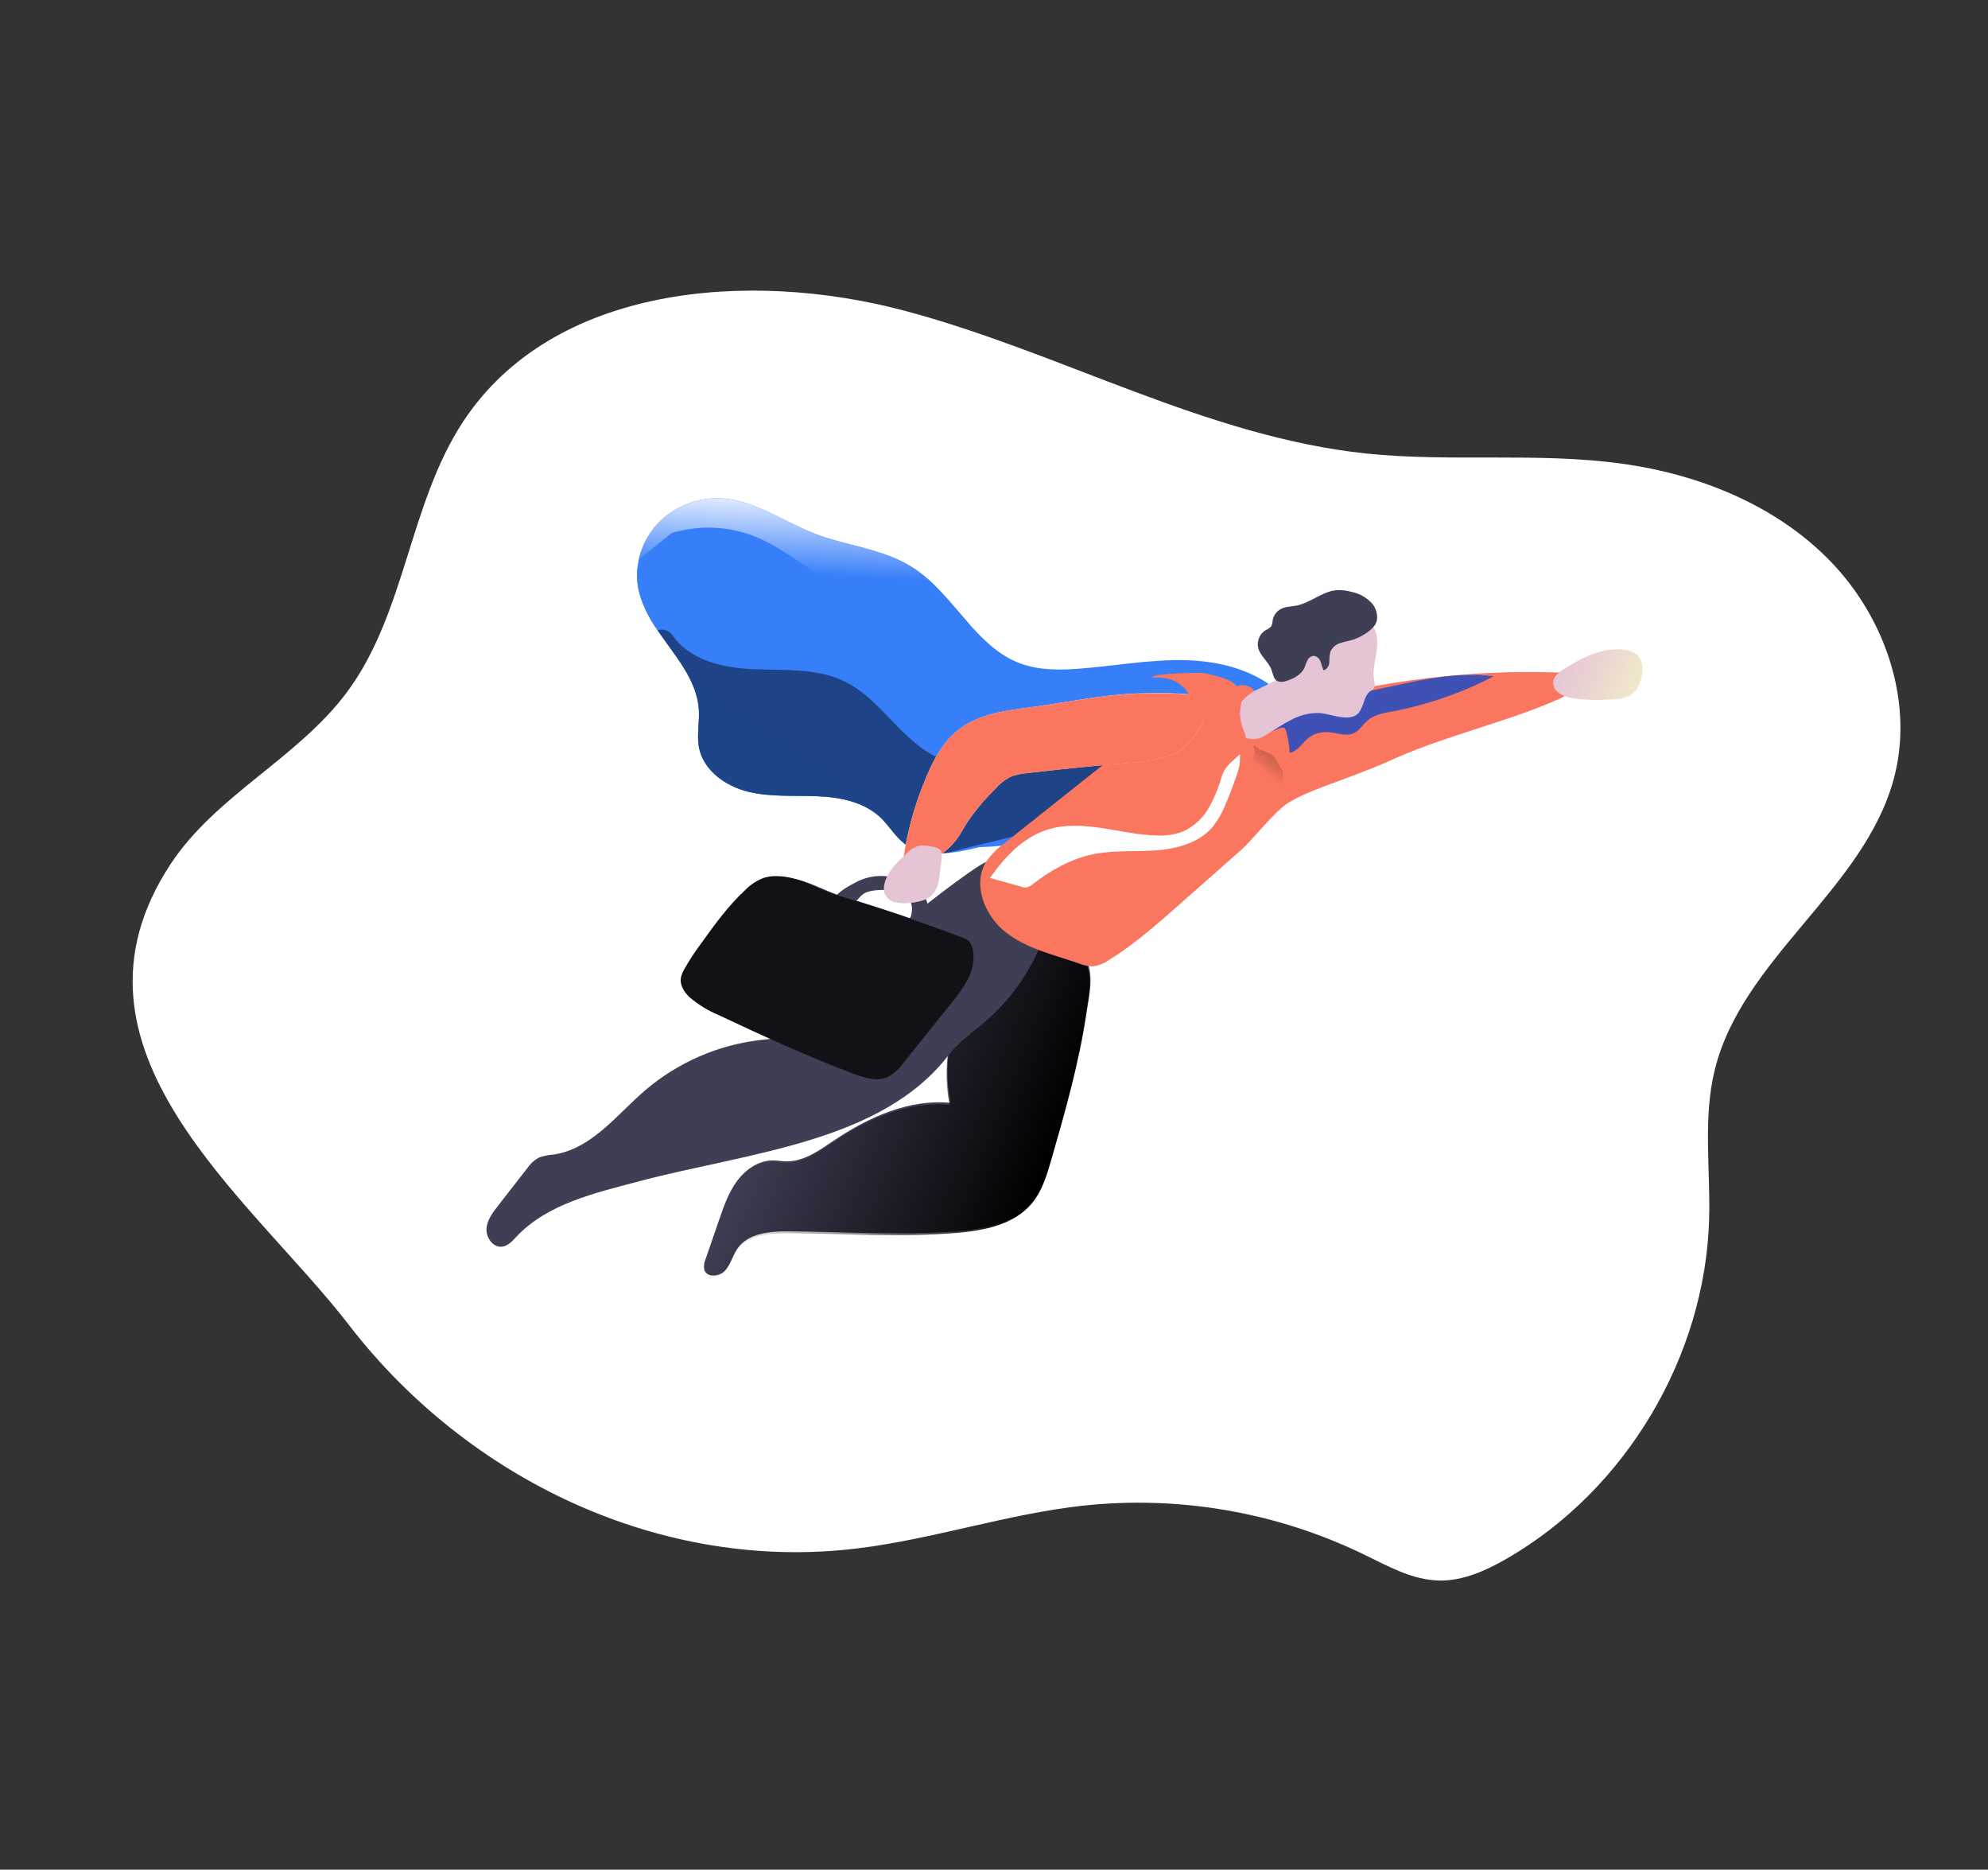
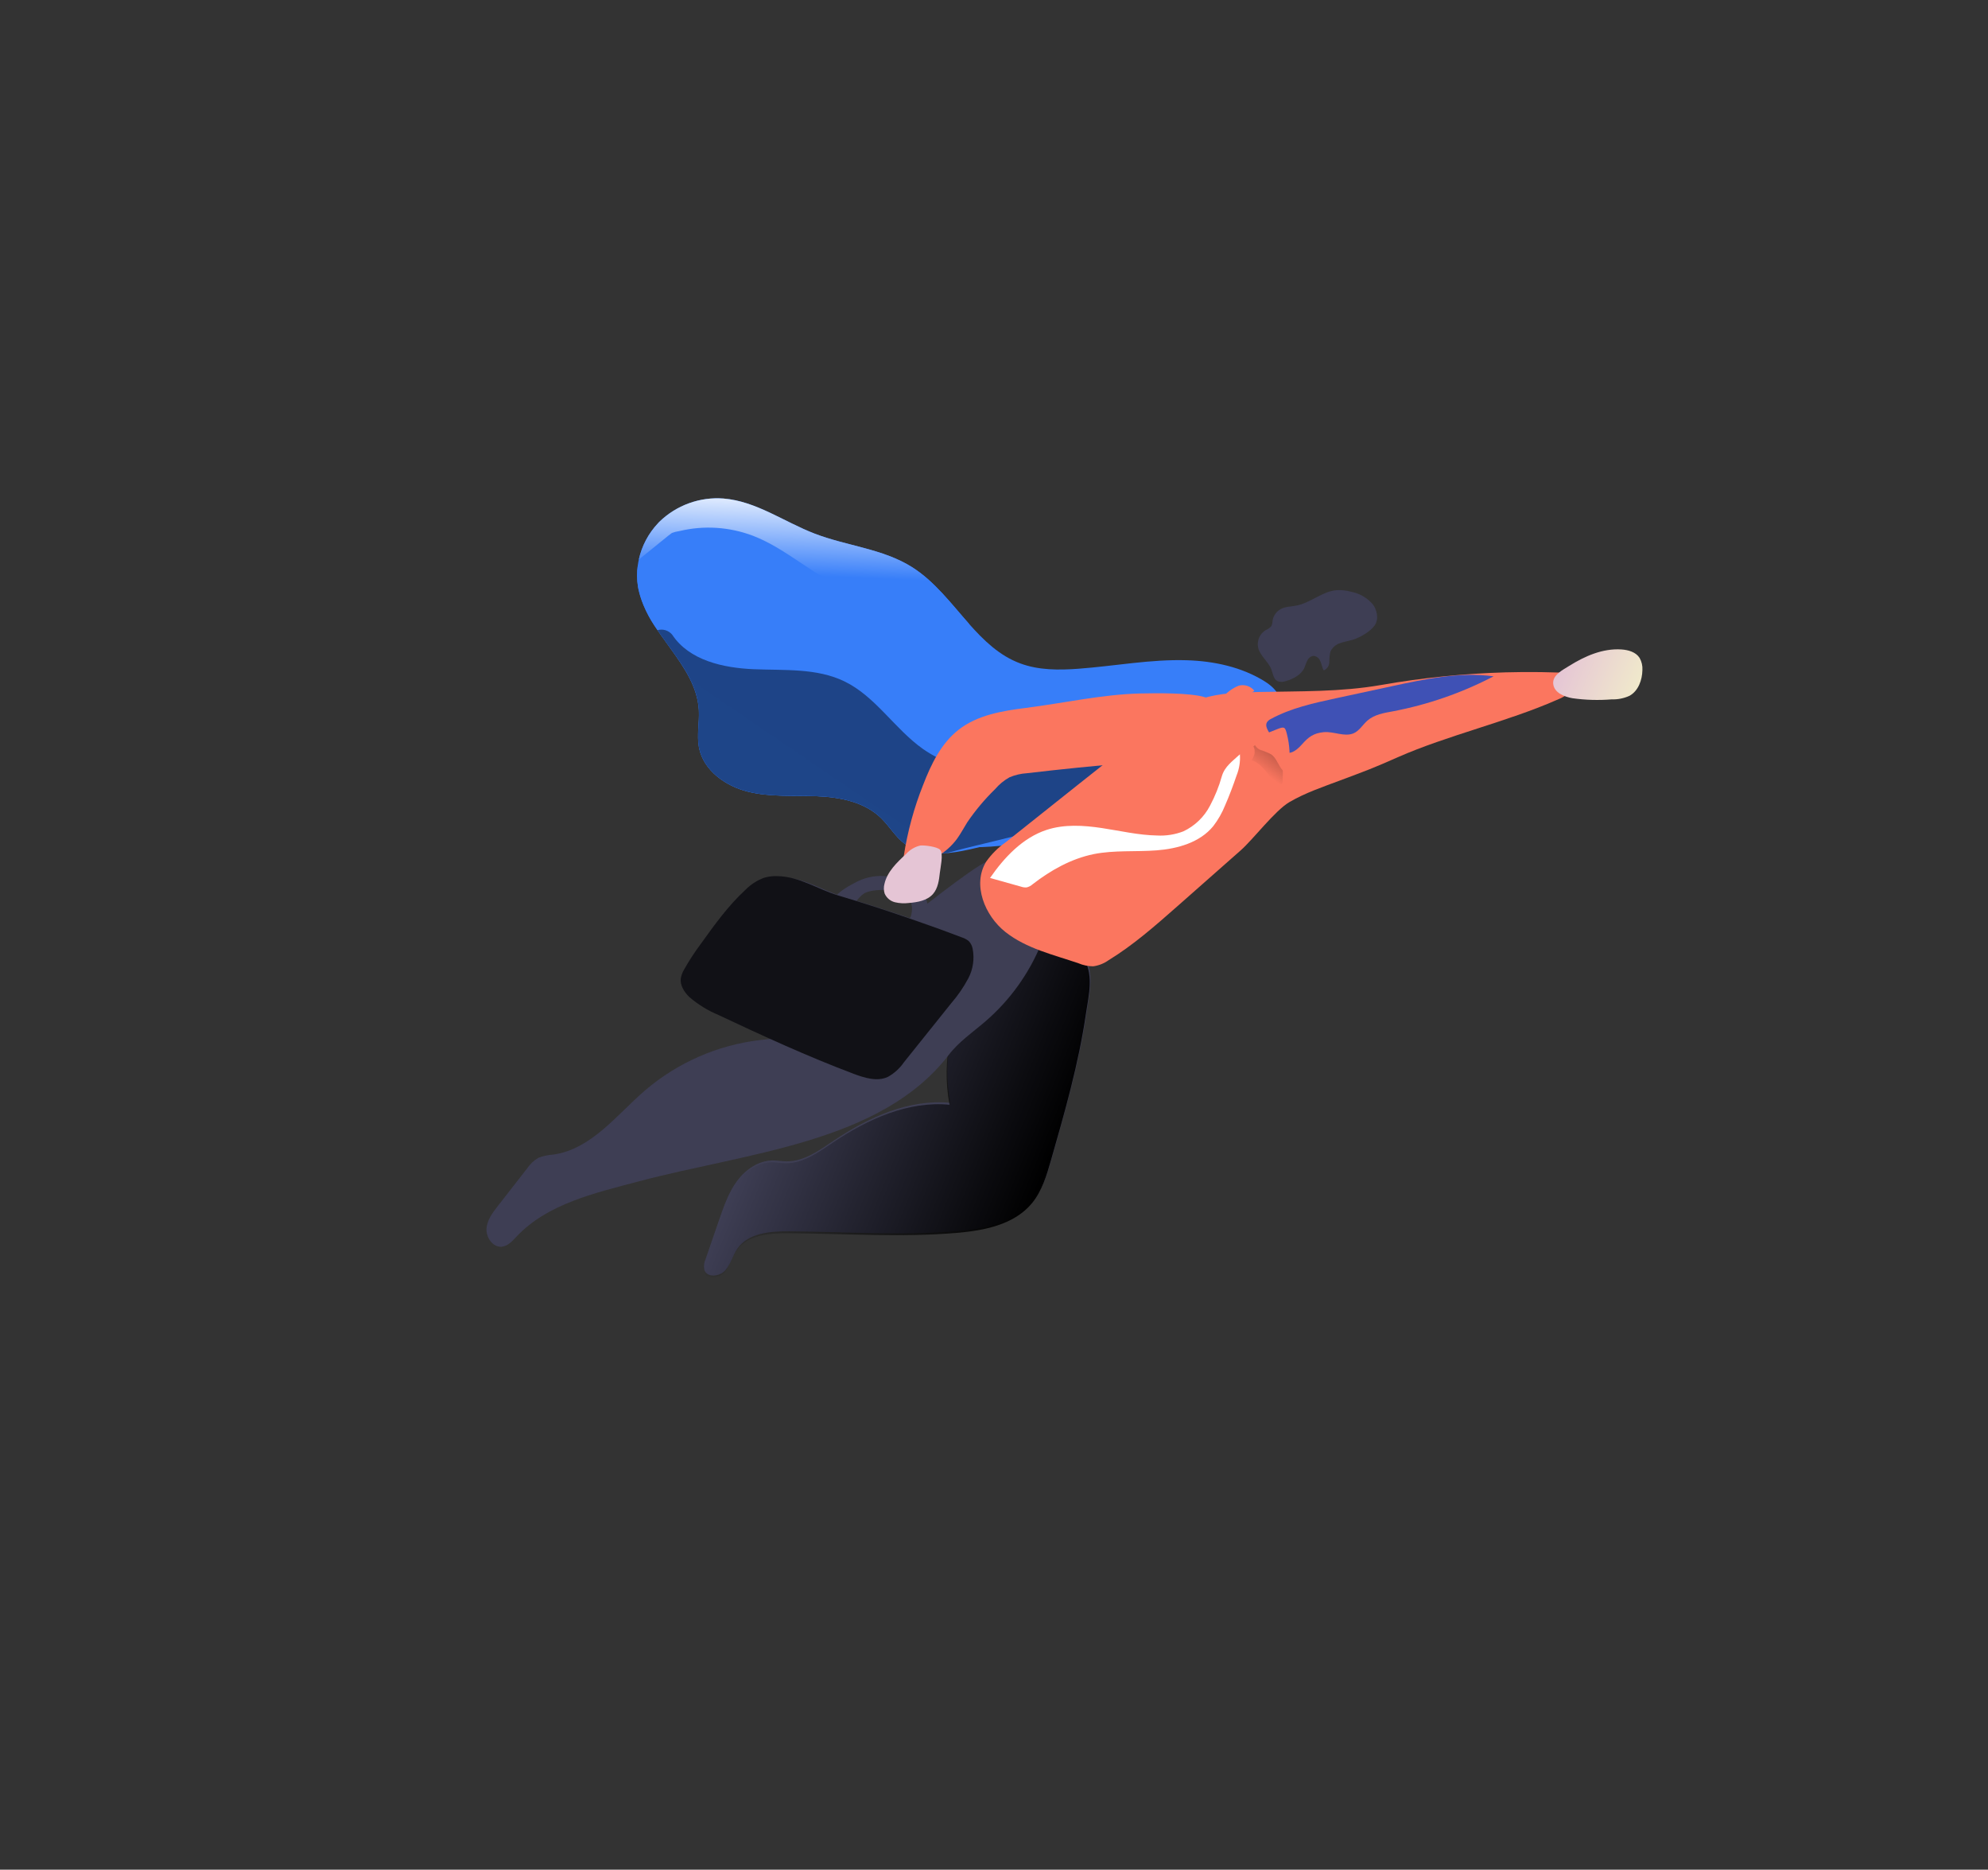
<svg xmlns="http://www.w3.org/2000/svg" width="251" height="236" viewBox="0 0 251 236" fill="none">
  <rect x="0" y="0" width="251" height="236" fill="#333333" stroke="none" />
  <g clip-path="url(#clip0)">
-     <path d="M108.235 195.45C117.842 194.278 127.154 191.106 136.753 190.05C148.905 188.748 161.161 190.872 172.147 196.184C175.197 197.665 178.28 199.426 181.675 199.502C184.722 199.565 187.635 198.246 190.281 196.715C205.278 188.053 215.296 171.234 215.79 153.887C215.97 147.603 214.993 141.224 216.49 135.09C219.923 121.005 235.252 112.371 239.084 98.389C241.719 88.764 238.083 78.121 231.224 70.971C224.365 63.822 214.656 59.902 204.867 58.542C194.177 57.047 183.257 58.362 172.516 57.247C152.207 55.108 133.882 44.441 114.167 39.211C94.452 33.981 69.775 36.045 58.478 53.213C51.654 63.581 51.234 77.319 43.858 87.299C37.65 95.691 27.284 100.35 21.535 109.071C6.13 132.517 31.757 151.269 44.028 167.211C59.04 186.71 83.451 198.477 108.235 195.45Z" fill="white" />
    <path d="M132.792 146.197C132.244 148.112 131.663 150.087 130.395 151.64C128.16 154.365 124.354 155.109 120.864 155.399C113.824 155.984 106.678 155.476 99.608 155.422C97.232 155.409 94.475 155.632 93.111 157.59C92.5 158.467 92.267 159.582 91.552 160.367C90.835 161.153 89.26 161.302 88.927 160.289C88.832 159.838 88.885 159.367 89.079 158.949L90.817 153.909C91.399 152.225 91.994 150.508 93.056 149.073C94.119 147.639 95.731 146.507 97.503 146.477C98.098 146.472 98.689 146.584 99.29 146.591C101.513 146.62 103.461 145.19 105.316 143.94C109.678 141.008 114.797 138.699 119.982 139.206C119.444 136.363 119.496 133.437 120.133 130.609C120.771 127.781 121.981 125.112 123.689 122.77C125.443 120.393 127.887 118.311 130.8 117.909C131.921 117.757 133.062 117.907 134.104 118.345C135.146 118.783 136.051 119.493 136.727 120.401C138.275 122.624 137.577 125.223 137.203 127.737C136.286 134.013 134.537 140.114 132.792 146.197Z" fill="#3E3E54" />
    <path d="M132.702 146.417C132.153 148.336 131.573 150.307 130.305 151.86C128.071 154.585 124.264 155.329 120.773 155.623C113.727 156.221 106.586 155.704 99.51 155.664C97.135 155.646 94.379 155.869 93.013 157.832C92.403 158.705 92.169 159.824 91.453 160.609C90.737 161.394 89.164 161.54 88.829 160.53C88.733 160.079 88.787 159.609 88.981 159.19L90.719 154.151C91.302 152.463 91.895 150.749 92.958 149.315C94.021 147.881 95.633 146.749 97.405 146.718C98.001 146.709 98.591 146.825 99.192 146.832C101.416 146.857 103.364 145.427 105.218 144.182C109.58 141.25 114.699 138.941 119.884 139.448C119.347 136.604 119.398 133.677 120.036 130.848C120.674 128.019 121.885 125.35 123.592 123.007C125.347 120.63 127.789 118.552 130.701 118.151C131.823 117.998 132.964 118.148 134.006 118.586C135.048 119.024 135.953 119.734 136.629 120.643C138.177 122.866 137.479 125.465 137.105 127.978C136.189 134.25 134.443 140.347 132.702 146.417Z" fill="url(#paint0_linear)" />
    <path d="M131.488 119.063C129.95 122.855 127.535 126.228 124.443 128.901C122.836 130.287 121.039 131.501 119.762 133.184C111.232 144.255 94.371 145.476 80.681 149.11C75.122 150.584 69.126 151.939 65.224 156.08C64.696 156.645 64.129 157.293 63.345 157.365C62.222 157.462 61.364 156.209 61.425 155.104C61.487 153.999 62.208 153.058 62.892 152.181L66.536 147.506C66.904 146.953 67.391 146.489 67.96 146.149C68.577 145.91 69.228 145.77 69.888 145.733C74.669 145.04 77.824 140.759 81.432 137.644C85.553 134.121 90.618 131.905 95.982 131.278C97.403 131.11 98.88 131.044 100.166 130.436C101.452 129.828 102.518 128.628 103.488 127.506C106.73 123.77 110.158 120.2 113.758 116.811C115.196 115.456 122.707 109.587 124.536 108.776C129.224 106.707 129.717 114.252 131.488 119.063Z" fill="#3E3E54" />
    <path d="M160.627 93.189C160.408 93.728 160.145 94.267 159.918 94.826C159.19 96.618 158.22 98.525 156.445 99.274C155.091 99.845 153.558 99.612 152.099 99.513C141.53 98.793 131.892 105.436 121.473 107.413C119.265 107.829 116.826 107.993 114.897 106.938C114.662 106.812 114.437 106.668 114.224 106.507C113.036 105.62 112.284 104.273 111.222 103.244C109.109 101.206 106.041 100.616 103.128 100.499C100.215 100.382 97.248 100.628 94.418 99.922C91.587 99.217 88.825 97.256 88.253 94.382C87.947 92.817 88.321 91.197 88.232 89.606C87.884 83.853 81.734 79.977 80.606 74.356C80.586 74.259 80.564 74.157 80.551 74.057C80.404 73.167 80.396 72.257 80.528 71.363C80.557 71.12 80.599 70.878 80.655 70.64C81.033 68.915 81.874 67.326 83.085 66.044L83.242 65.876C84.309 64.836 85.584 64.036 86.98 63.527C88.376 63.019 89.863 62.814 91.341 62.927C95.466 63.255 98.999 65.875 102.861 67.36C106.906 68.914 111.445 69.262 115.113 71.562C117.974 73.351 120.092 76.195 122.343 78.739C124.216 80.847 126.194 82.771 128.812 83.736C131.134 84.605 133.691 84.597 136.173 84.411C140.72 84.076 145.267 83.199 149.842 83.339C153.265 83.442 156.807 84.194 159.729 86.038C162.818 88.013 161.86 90.383 160.627 93.189Z" fill="#377EF9" />
    <path d="M153.111 95.176C151.808 95.861 150.262 95.77 148.795 95.797C142.24 95.923 138.068 102.599 132.058 105.474C128.355 107.242 118.714 107.279 118.968 106.326C119.304 105.007 116.256 106.972 114.91 106.943C114.674 106.818 114.449 106.673 114.237 106.512C113.049 105.625 112.297 104.278 111.235 103.249C109.122 101.211 106.053 100.621 103.14 100.504C100.228 100.387 97.261 100.633 94.43 99.927C91.6 99.222 88.838 97.261 88.265 94.388C87.96 92.822 88.334 91.202 88.245 89.611C88.016 85.782 85.214 82.788 83.021 79.547C81.877 77.999 81.056 76.234 80.606 74.356C80.586 74.259 80.564 74.157 80.551 74.057C80.404 73.167 80.396 72.257 80.528 71.363C81.902 70.712 83.4 70.369 84.916 70.357C89.059 70.317 92.817 72.624 96.771 73.751C100.935 74.949 105.488 74.903 109.34 76.882C114.828 79.684 118.105 86.168 124.017 87.805C126.414 88.467 128.96 88.233 131.411 87.847C135.924 87.123 140.368 85.848 144.93 85.584C148.346 85.392 151.947 85.818 155.018 87.416C155.677 87.736 156.257 88.197 156.718 88.768C156.535 89.316 156.33 89.879 156.155 90.455C155.62 92.291 154.815 94.274 153.111 95.176Z" fill="url(#paint1_linear)" />
    <path d="M136.895 102.809C133.191 104.577 123.707 106.509 119.813 107.602C118.505 107.974 116.251 106.97 114.901 106.94C114.666 106.814 114.441 106.67 114.228 106.509C113.04 105.621 112.288 104.275 111.226 103.246C109.113 101.208 106.045 100.618 103.132 100.501C100.219 100.384 97.252 100.63 94.422 99.924C91.591 99.219 88.829 97.258 88.257 94.384C87.952 92.819 88.326 91.199 88.237 89.608C88.008 85.779 85.205 82.784 83.013 79.544C83.344 79.448 83.695 79.45 84.024 79.551C84.353 79.651 84.645 79.845 84.866 80.109C87.006 83.358 91.299 84.312 95.18 84.472C99.06 84.632 103.13 84.315 106.617 86.008C110.549 87.912 112.954 92.008 116.529 94.536C119.149 96.374 122.296 97.305 125.497 97.192C127.242 97.131 136.336 93.505 137.252 94.992C137.588 95.539 143.801 94.553 143.731 95.196C143.677 95.692 137.077 102.36 136.895 102.809Z" fill="url(#paint2_linear)" />
    <path d="M198.996 84.99C199.135 85.354 199.163 85.751 199.078 86.133C198.993 86.514 198.797 86.863 198.517 87.135C197.948 87.666 197.28 88.079 196.553 88.35C190.337 91.092 182.704 92.834 176.499 95.574C173.248 97.013 172.54 97.259 169.21 98.507C167.03 99.325 164.806 100.07 162.794 101.247C160.959 102.327 158.236 105.94 156.635 107.348L148.591 114.446C145.844 116.864 143.082 119.296 139.965 121.203C139.391 121.613 138.727 121.877 138.03 121.972C137.383 121.969 136.744 121.836 136.149 121.583C132.981 120.503 129.599 119.732 126.961 117.658C124.324 115.585 122.74 111.654 124.511 108.766C125.186 107.811 126.02 106.98 126.978 106.312L136.197 98.976C138.976 96.769 141.75 94.559 144.572 92.403C146.78 90.719 149.071 89.038 151.711 88.196C154.043 87.45 156.521 87.395 158.962 87.345C164.138 87.237 169.251 87.354 174.356 86.466C179.547 85.555 184.794 85.021 190.057 84.868C193.038 84.785 196.017 84.826 198.996 84.99Z" fill="#FB765F" />
    <path d="M170.853 92.58C171.612 92.281 172.038 91.487 172.652 90.952C173.525 90.191 174.727 89.993 175.86 89.787C180.289 88.946 184.574 87.457 188.579 85.368C184.292 84.787 179.954 85.704 175.72 86.62L168.656 88.144C165.851 88.752 163.002 89.371 160.474 90.743C160.269 90.836 160.092 90.982 159.963 91.168C159.684 91.651 160.099 92.21 160.376 92.698C161.557 94.762 162.511 96.092 164.416 93.924C165.211 93.018 165.866 92.539 167.126 92.418C168.385 92.298 169.704 93.032 170.853 92.58Z" fill="#3F51B5" />
    <path d="M159.044 96.544C159.52 96.966 159.934 97.453 160.274 97.992C160.432 98.253 160.62 98.495 160.834 98.713C160.941 98.821 161.069 98.906 161.21 98.964C161.351 99.021 161.502 99.049 161.654 99.046C161.72 99.041 161.783 99.017 161.835 98.976C161.892 98.912 161.926 98.829 161.929 98.743C162.006 97.606 161.977 96.464 161.844 95.332C161.835 95.193 161.801 95.057 161.743 94.931C161.628 94.762 161.468 94.629 161.282 94.546C160.758 94.265 160.2 94.053 159.621 93.916C159.295 93.824 158.947 93.836 158.627 93.951C158.378 94.081 158.169 94.276 158.02 94.515C157.72 94.901 157.504 95.346 157.387 95.822C157.647 95.928 157.976 95.928 158.253 96.041C158.539 96.17 158.805 96.34 159.044 96.544Z" fill="url(#paint3_linear)" />
    <path d="M153.974 89.648C153.1 90.546 152.411 91.608 151.945 92.772C151.506 93.581 151.268 94.484 151.254 95.404C151.251 95.475 151.268 95.545 151.304 95.606C151.375 95.683 151.471 95.733 151.575 95.746C152.131 95.889 152.654 96.135 153.118 96.472C153.151 96.492 153.176 96.521 153.192 96.556C153.206 96.596 153.207 96.64 153.195 96.681L152.979 97.768C152.171 101.882 149.093 105.656 145.058 106.747C143.73 107.029 142.377 107.17 141.021 107.165C138.609 107.286 136.147 107.653 133.981 108.703C131.814 109.753 129.919 111.644 129.292 113.995C132.682 113.701 135.981 112.719 138.988 111.107C141.127 109.957 143.127 108.484 145.438 107.755C146.804 107.323 148.262 107.16 149.548 106.517C152.005 105.294 153.33 102.624 154.488 100.133C156.107 96.644 157.712 92.474 155.837 89.141C155.484 89.2 154.258 89.383 153.974 89.648Z" fill="url(#paint4_linear)" />
    <path d="M204.71 81.975C205.588 82.035 206.538 82.303 207.011 83.043C207.276 83.51 207.4 84.046 207.366 84.584C207.342 85.848 206.844 87.22 205.733 87.83C205.026 88.151 204.256 88.304 203.483 88.278C201.832 88.412 200.172 88.364 198.533 88.133C197.553 87.962 196.163 87.452 196.099 86.246C196.043 85.177 197.338 84.548 198.103 84.064C200.082 82.824 202.335 81.825 204.71 81.975Z" fill="url(#paint5_linear)" />
-     <path d="M129.475 89.365C126.505 89.739 123.406 90.261 121.04 92.104C118.833 93.823 117.555 96.473 116.546 99.089C115.401 101.961 114.586 104.953 114.115 108.007C114.065 108.347 114.048 108.75 114.307 108.969C114.514 109.101 114.763 109.151 115.005 109.109C116.148 109.024 117.261 108.691 118.267 108.133C119.273 107.576 120.147 106.807 120.831 105.879C121.313 105.211 121.69 104.476 122.128 103.785C123.153 102.275 124.328 100.873 125.635 99.602C126.154 98.999 126.772 98.491 127.462 98.098C128.163 97.801 128.908 97.627 129.666 97.582C133.939 97.077 138.222 96.645 142.514 96.286C144.088 96.217 145.649 95.965 147.167 95.535C148.698 95.096 150.022 94.115 150.895 92.775C151.693 91.426 154.08 88.639 152.189 88.009C150.298 87.38 145.863 87.463 143.905 87.517C139.051 87.668 134.272 88.752 129.475 89.365Z" fill="white" />
    <path d="M152.067 90.976C151.651 91.651 151.166 92.313 150.886 92.796C150.012 94.134 148.689 95.112 147.16 95.552C145.642 95.982 144.081 96.234 142.507 96.303C138.221 96.664 133.938 97.096 129.659 97.599C128.901 97.645 128.156 97.82 127.455 98.115C126.762 98.504 126.144 99.013 125.628 99.619C124.322 100.891 123.147 102.292 122.121 103.802C121.684 104.493 121.306 105.228 120.82 105.894C120.134 106.819 119.259 107.586 118.255 108.144C117.251 108.701 116.14 109.036 114.998 109.126C114.756 109.17 114.507 109.118 114.302 108.982C114.041 108.767 114.064 108.362 114.112 108.026C114.583 104.965 115.399 101.967 116.546 99.089C117.553 96.467 118.831 93.827 121.04 92.104C123.412 90.259 126.511 89.736 129.471 89.364C134.285 88.757 139.051 87.668 143.898 87.534C145.875 87.493 150.315 87.421 152.184 88.022C153.405 88.43 152.846 89.733 152.067 90.976Z" fill="#FB765F" />
-     <path d="M150.201 87.873C150.774 89.233 151.472 90.536 152.285 91.766C153.101 93.008 154.311 93.936 155.72 94.399C155.972 94.467 156.292 94.499 156.447 94.285C156.603 94.072 156.467 93.755 156.337 93.52C155.629 92.245 155.279 90.657 155.824 89.293C156.089 88.641 156.545 88.012 156.456 87.314C156.323 86.436 155.425 85.943 154.598 85.651C153.769 85.359 152.919 85.132 152.055 84.974C151.325 84.84 144.912 85.063 145.524 85.51C145.626 85.585 148.89 85.055 150.201 87.873Z" fill="#FB765F" />
    <path d="M151.146 86.125C150.918 85.932 150.721 85.705 150.561 85.453C150.482 85.327 150.44 85.181 150.44 85.031C150.44 84.882 150.482 84.736 150.561 84.609C150.666 84.48 150.802 84.38 150.957 84.321C152.109 83.801 153.453 83.967 154.696 84.215C156.486 84.573 158.385 85.147 159.49 86.602C159.63 86.787 159.757 87.041 159.636 87.244C159.557 87.351 159.444 87.429 159.316 87.464C158.472 87.793 157.575 87.912 156.717 88.191C155.859 88.469 155.215 89.224 154.386 89.514C152.826 90.06 152.09 87.046 151.146 86.125Z" fill="url(#paint6_linear)" />
    <path d="M152.067 90.976C151.651 91.651 151.166 92.313 150.886 92.796C150.012 94.134 148.689 95.112 147.16 95.552C145.642 95.982 144.081 96.234 142.507 96.303C138.221 96.664 133.938 97.096 129.659 97.599C128.901 97.645 128.156 97.82 127.455 98.115C126.762 98.504 126.144 99.013 125.628 99.619C124.322 100.891 123.147 102.292 122.121 103.802C121.683 104.493 121.306 105.228 120.82 105.894C120.104 106.878 119.17 107.682 118.092 108.241C118.576 106.297 119.189 104.388 119.925 102.524C120.933 99.909 122.211 97.258 124.419 95.539C126.784 93.697 129.884 93.174 132.855 92.797C137.667 92.195 142.429 91.103 147.275 90.974C148.378 90.924 150.284 90.888 152.067 90.976Z" fill="url(#paint7_linear)" />
    <path d="M107.834 111.488C108.709 110.979 109.685 110.672 110.691 110.59C111.697 110.509 112.707 110.654 113.647 111.016C114.558 111.243 115.402 111.682 116.111 112.298C116.627 112.813 116.979 113.469 117.124 114.186C117.269 114.902 117.2 115.647 116.926 116.326C116.745 116.797 116.411 117.194 115.978 117.452C115.763 117.579 115.515 117.64 115.266 117.626C115.017 117.613 114.777 117.526 114.578 117.376C114.519 117.333 114.471 117.275 114.439 117.209C114.407 117.143 114.392 117.069 114.394 116.996C114.406 116.913 114.438 116.834 114.487 116.767C114.891 116.177 115.12 115.484 115.147 114.769C115.158 114.411 115.082 114.057 114.927 113.736C114.771 113.415 114.54 113.137 114.254 112.926C113.692 112.644 113.087 112.457 112.464 112.372C111.518 112.288 109.836 112.291 109.053 112.807C108.27 113.323 107.736 114.528 106.765 114.76C106.109 114.913 105.193 114.828 105.154 113.899C105.115 112.97 107.121 111.845 107.834 111.488Z" fill="#3E3E54" />
    <path d="M162.717 96.936C162.684 97.139 162.604 97.383 162.41 97.428C162.324 97.44 162.237 97.43 162.157 97.397C162.077 97.365 162.008 97.312 161.955 97.243C161.381 96.63 161.186 95.687 160.491 95.212C160.041 94.985 159.572 94.795 159.091 94.643C158.634 94.428 158.217 93.923 158.395 93.448C158.545 93.079 158.956 92.91 159.332 92.782C160.001 92.56 160.649 92.266 161.31 92.016C162.131 91.707 162.251 91.737 162.472 92.616C162.836 94.025 162.919 95.492 162.717 96.936Z" fill="#FB765F" />
    <path d="M155.678 93.731C155.601 93.728 155.526 93.747 155.459 93.785C155.405 93.833 155.365 93.896 155.347 93.966C155.177 94.514 155.172 95.099 155.33 95.648C155.465 96.196 155.669 96.733 155.765 97.305C156.292 97.268 156.801 97.088 157.237 96.784C157.672 96.481 158.019 96.065 158.239 95.581C158.332 95.4 158.389 95.203 158.406 95C158.422 94.797 158.399 94.594 158.336 94.401C157.972 93.463 156.449 93.679 155.678 93.731Z" fill="#FB765F" />
    <path d="M152.778 101.689C152.039 103.118 150.85 104.262 149.399 104.941C148.341 105.346 147.212 105.523 146.085 105.461C143.735 105.419 141.425 104.866 139.115 104.52C136.805 104.174 134.369 104.019 132.128 104.757C129.122 105.752 126.804 108.211 125 110.82L128.92 111.919C129.146 112 129.387 112.032 129.627 112.013C129.915 111.942 130.18 111.798 130.399 111.597C132.679 109.833 135.266 108.386 138.088 107.81C140.696 107.29 143.388 107.539 146.034 107.336C148.68 107.132 151.487 106.352 153.179 104.285C153.796 103.483 154.3 102.6 154.677 101.661C155.214 100.433 155.687 99.174 156.12 97.903C156.466 97.051 156.612 96.13 156.546 95.214C155.615 96.08 154.641 96.73 154.272 97.963C153.91 99.255 153.409 100.505 152.778 101.689Z" fill="white" />
    <path d="M116.188 106.727C115.497 106.89 114.871 107.263 114.396 107.796C113.243 108.863 112.019 110.029 111.67 111.565C111.561 111.97 111.57 112.396 111.695 112.794C111.815 113.066 111.996 113.305 112.223 113.495C112.45 113.685 112.717 113.82 113.005 113.889C113.58 114.023 114.176 114.052 114.763 113.977C115.868 113.887 117.071 113.675 117.804 112.838C118.434 112.107 118.558 111.101 118.664 110.152C118.73 109.532 119.132 107.795 118.718 107.281C118.373 106.875 116.704 106.665 116.188 106.727Z" fill="url(#paint8_linear)" />
    <path d="M122.1 118.502C122.433 118.603 122.741 118.776 123.002 119.007C123.227 119.264 123.379 119.578 123.442 119.916C123.694 121.182 123.505 122.5 122.906 123.647C122.305 124.781 121.578 125.844 120.738 126.813L114.772 134.261C114.243 135.032 113.542 135.667 112.725 136.115C111.364 136.727 109.792 136.227 108.403 135.702C102.613 133.523 96.982 130.939 91.39 128.298C90.033 127.739 88.775 126.965 87.665 126.005C87.032 125.392 86.503 124.546 86.598 123.686C86.666 123.276 86.811 122.883 87.024 122.526C87.654 121.416 88.354 120.347 89.119 119.325C90.837 116.928 92.575 114.509 94.741 112.507C95.41 111.822 96.222 111.295 97.117 110.965C97.669 110.805 98.242 110.734 98.814 110.756C101.589 110.802 103.906 112.434 106.499 113.206C109.898 114.218 113.265 115.315 116.602 116.496C118.44 117.127 120.272 117.796 122.1 118.502Z" fill="#3E3E54" />
    <path d="M121.454 118.328C121.787 118.432 122.095 118.604 122.357 118.833C122.583 119.091 122.737 119.406 122.801 119.744C123.051 121.011 122.862 122.327 122.265 123.475C121.663 124.609 120.934 125.671 120.093 126.64L114.126 134.088C113.598 134.858 112.896 135.494 112.079 135.942C110.718 136.554 109.147 136.054 107.756 135.533C101.968 133.35 96.341 130.768 90.743 128.129C89.386 127.57 88.128 126.796 87.018 125.836C86.389 125.225 85.856 124.377 85.951 123.517C86.02 123.107 86.167 122.714 86.382 122.359C87.011 121.248 87.709 120.178 88.472 119.156C90.191 116.759 91.928 114.34 94.094 112.338C94.763 111.654 95.575 111.127 96.47 110.796C97.021 110.635 97.594 110.566 98.166 110.591C100.942 110.633 103.259 112.265 105.856 113.039C109.249 114.048 112.616 115.144 115.955 116.327C117.792 116.961 119.625 117.628 121.454 118.328Z" fill="url(#paint9_linear)" />
-     <path d="M162.684 85.012C162.878 84.92 163.05 84.788 163.189 84.625C163.298 84.461 163.373 84.276 163.41 84.083C163.691 82.859 163.778 81.572 164.327 80.438C164.933 79.233 165.97 78.301 167.229 77.831C168.481 77.374 169.841 77.316 171.124 77.665C171.974 77.845 172.737 78.308 173.29 78.98C173.988 79.94 173.965 81.228 173.772 82.414C173.58 83.599 173.274 84.787 173.502 85.951C173.564 86.268 173.658 86.641 173.444 86.915C173.337 87.02 173.215 87.109 173.082 87.178C172.061 87.858 172.237 89.608 171.206 90.275C170.952 90.426 170.669 90.518 170.376 90.545C169.111 90.693 167.885 90.101 166.616 90.005C165.383 89.962 164.159 90.25 163.071 90.841C161.97 91.38 160.953 92.098 159.897 92.73C159.454 93.068 158.919 93.263 158.364 93.288C157.809 93.313 157.26 93.167 156.792 92.87C156.615 92.835 156.447 92.764 156.298 92.663C156.149 92.561 156.021 92.431 155.923 92.279C155.824 92.128 155.757 91.958 155.724 91.78C155.692 91.602 155.695 91.418 155.733 91.241C155.736 90.511 155.855 89.787 156.086 89.094C156.594 87.746 157.563 87.606 158.718 87.054C160.07 86.412 161.392 85.731 162.684 85.012Z" fill="url(#paint10_linear)" />
    <path d="M173.303 76.246C172.597 75.444 171.646 74.9 170.599 74.698C169.989 74.522 169.354 74.454 168.72 74.498C166.917 74.664 165.457 76.099 163.68 76.443C163.035 76.571 162.347 76.553 161.761 76.848C161.479 76.988 161.235 77.193 161.047 77.447C160.859 77.7 160.733 77.994 160.679 78.305C160.675 78.56 160.616 78.812 160.507 79.044C160.319 79.258 160.083 79.425 159.819 79.529C159.45 79.749 159.158 80.079 158.983 80.473C158.809 80.867 158.762 81.305 158.848 81.727C159.085 82.81 160.145 83.492 160.524 84.515C160.718 85.038 160.78 85.695 161.267 85.967C161.624 86.11 162.022 86.107 162.378 85.959C163.308 85.685 164.264 85.19 164.685 84.31C164.811 84 164.9 83.671 165.064 83.378C165.129 83.222 165.233 83.087 165.365 82.983C165.497 82.88 165.653 82.812 165.819 82.786C166.01 82.798 166.194 82.865 166.349 82.979C166.503 83.093 166.621 83.25 166.689 83.431C166.852 83.778 166.909 84.167 167.066 84.517C167.075 84.548 167.096 84.574 167.125 84.59C167.14 84.595 167.155 84.597 167.171 84.596C167.187 84.594 167.202 84.59 167.216 84.583C167.406 84.481 167.566 84.329 167.676 84.143C167.786 83.957 167.843 83.744 167.84 83.528C167.828 83.096 167.875 82.663 167.98 82.243C168.101 81.985 168.275 81.756 168.49 81.571C168.705 81.386 168.958 81.25 169.229 81.17C169.762 80.982 170.319 80.902 170.879 80.73C171.766 80.429 173.024 79.721 173.572 78.926C174.12 78.132 173.859 76.965 173.303 76.246Z" fill="#3E3E54" />
    <path d="M157.02 92.188C157.212 92.632 157.435 93.23 157.049 93.528C156.664 93.825 156.24 93.53 155.864 93.333C155.578 93.166 155.26 93.061 154.931 93.025C154.602 92.988 154.268 93.02 153.951 93.118C153.119 93.442 152.587 94.4 151.702 94.529C152.206 92.33 153.073 90.23 154.265 88.315C154.439 88.023 154.642 87.75 154.871 87.5C155.321 87.097 155.836 86.775 156.394 86.549C156.752 86.453 157.128 86.462 157.48 86.576C157.831 86.689 158.141 86.903 158.374 87.19C158.374 87.19 156.86 88.214 156.736 88.677C156.439 89.848 156.539 91.084 157.02 92.188Z" fill="#FB765F" />
    <path d="M122.31 80.798C121.88 81.858 120.313 81.927 119.362 81.299C118.411 80.671 117.834 79.632 117.073 78.79C114.569 76.025 110.427 75.749 106.968 74.383C102.742 72.721 99.347 69.279 95.092 67.639C92.113 66.5 88.856 66.292 85.748 67.042C85.434 67.085 85.126 67.163 84.83 67.276C84.664 67.357 82.638 69.051 80.653 70.634C81.03 68.909 81.871 67.32 83.083 66.038L83.239 65.87C84.308 64.831 85.582 64.031 86.979 63.524C88.376 63.017 89.863 62.813 91.341 62.927C95.466 63.255 98.999 65.875 102.861 67.36C106.906 68.914 111.445 69.262 115.113 71.562C117.974 73.351 120.092 76.195 122.343 78.739C122.386 79.067 122.41 79.393 122.433 79.723C122.471 80.086 122.429 80.453 122.31 80.798Z" fill="url(#paint11_linear)" />
  </g>
  <defs>
    <linearGradient id="paint0_linear" x1="98.597" y1="134.542" x2="132.21" y2="148.196" gradientUnits="userSpaceOnUse">
      <stop stop-opacity="0" />
      <stop offset="0.99" />
    </linearGradient>
    <linearGradient id="paint1_linear" x1="10338.4" y1="10107.1" x2="17306.4" y2="5884.21" gradientUnits="userSpaceOnUse">
      <stop stop-color="#377EF9" />
      <stop offset="0.99" />
    </linearGradient>
    <linearGradient id="paint2_linear" x1="7904.57" y1="8311.87" x2="10884.5" y2="3941.49" gradientUnits="userSpaceOnUse">
      <stop stop-opacity="0" />
      <stop offset="0.99" />
    </linearGradient>
    <linearGradient id="paint3_linear" x1="159.404" y1="97.48" x2="164.672" y2="90.185" gradientUnits="userSpaceOnUse">
      <stop stop-opacity="0" />
      <stop offset="0.72" stop-opacity="0.51" />
      <stop offset="0.99" />
    </linearGradient>
    <linearGradient id="paint4_linear" x1="2061.2" y1="5649.87" x2="7252.66" y2="8416.31" gradientUnits="userSpaceOnUse">
      <stop stop-opacity="0" />
      <stop offset="0.99" />
    </linearGradient>
    <linearGradient id="paint5_linear" x1="197.208" y1="83.202" x2="206.72" y2="87.066" gradientUnits="userSpaceOnUse">
      <stop stop-color="#E5C5D5" />
      <stop offset="0.42" stop-color="#EAD4D1" />
      <stop offset="1" stop-color="#F0E9CB" />
    </linearGradient>
    <linearGradient id="paint6_linear" x1="2345.42" y1="1565.58" x2="2422.12" y2="1764.17" gradientUnits="userSpaceOnUse">
      <stop stop-opacity="0" />
      <stop offset="0.99" />
    </linearGradient>
    <linearGradient id="paint7_linear" x1="4761.08" y1="5885.96" x2="3499.25" y2="8677.45" gradientUnits="userSpaceOnUse">
      <stop stop-opacity="0" />
      <stop offset="0.99" />
    </linearGradient>
    <linearGradient id="paint8_linear" x1="805.053" y1="2063.25" x2="887.425" y2="2096.71" gradientUnits="userSpaceOnUse">
      <stop stop-color="#E5C5D5" />
      <stop offset="0.42" stop-color="#EAD4D1" />
      <stop offset="1" stop-color="#F0E9CB" />
    </linearGradient>
    <linearGradient id="paint9_linear" x1="4054.27" y1="5953.26" x2="4574.85" y2="8217.2" gradientUnits="userSpaceOnUse">
      <stop stop-color="#111116" />
      <stop offset="0.99" />
    </linearGradient>
    <linearGradient id="paint10_linear" x1="3553.46" y1="3456.31" x2="4030.14" y2="3649.95" gradientUnits="userSpaceOnUse">
      <stop stop-color="#E5C5D5" />
      <stop offset="0.42" stop-color="#EAD4D1" />
      <stop offset="1" stop-color="#F0E9CB" />
    </linearGradient>
    <linearGradient id="paint11_linear" x1="101.657" y1="72.907" x2="102.122" y2="61.584" gradientUnits="userSpaceOnUse">
      <stop offset="0.02" stop-color="#377EF9" />
      <stop offset="1" stop-color="white" />
    </linearGradient>
    <clipPath id="clip0">
      <rect width="200.59" height="173.128" fill="white" transform="translate(65.156) rotate(22.108)" />
    </clipPath>
  </defs>
</svg>